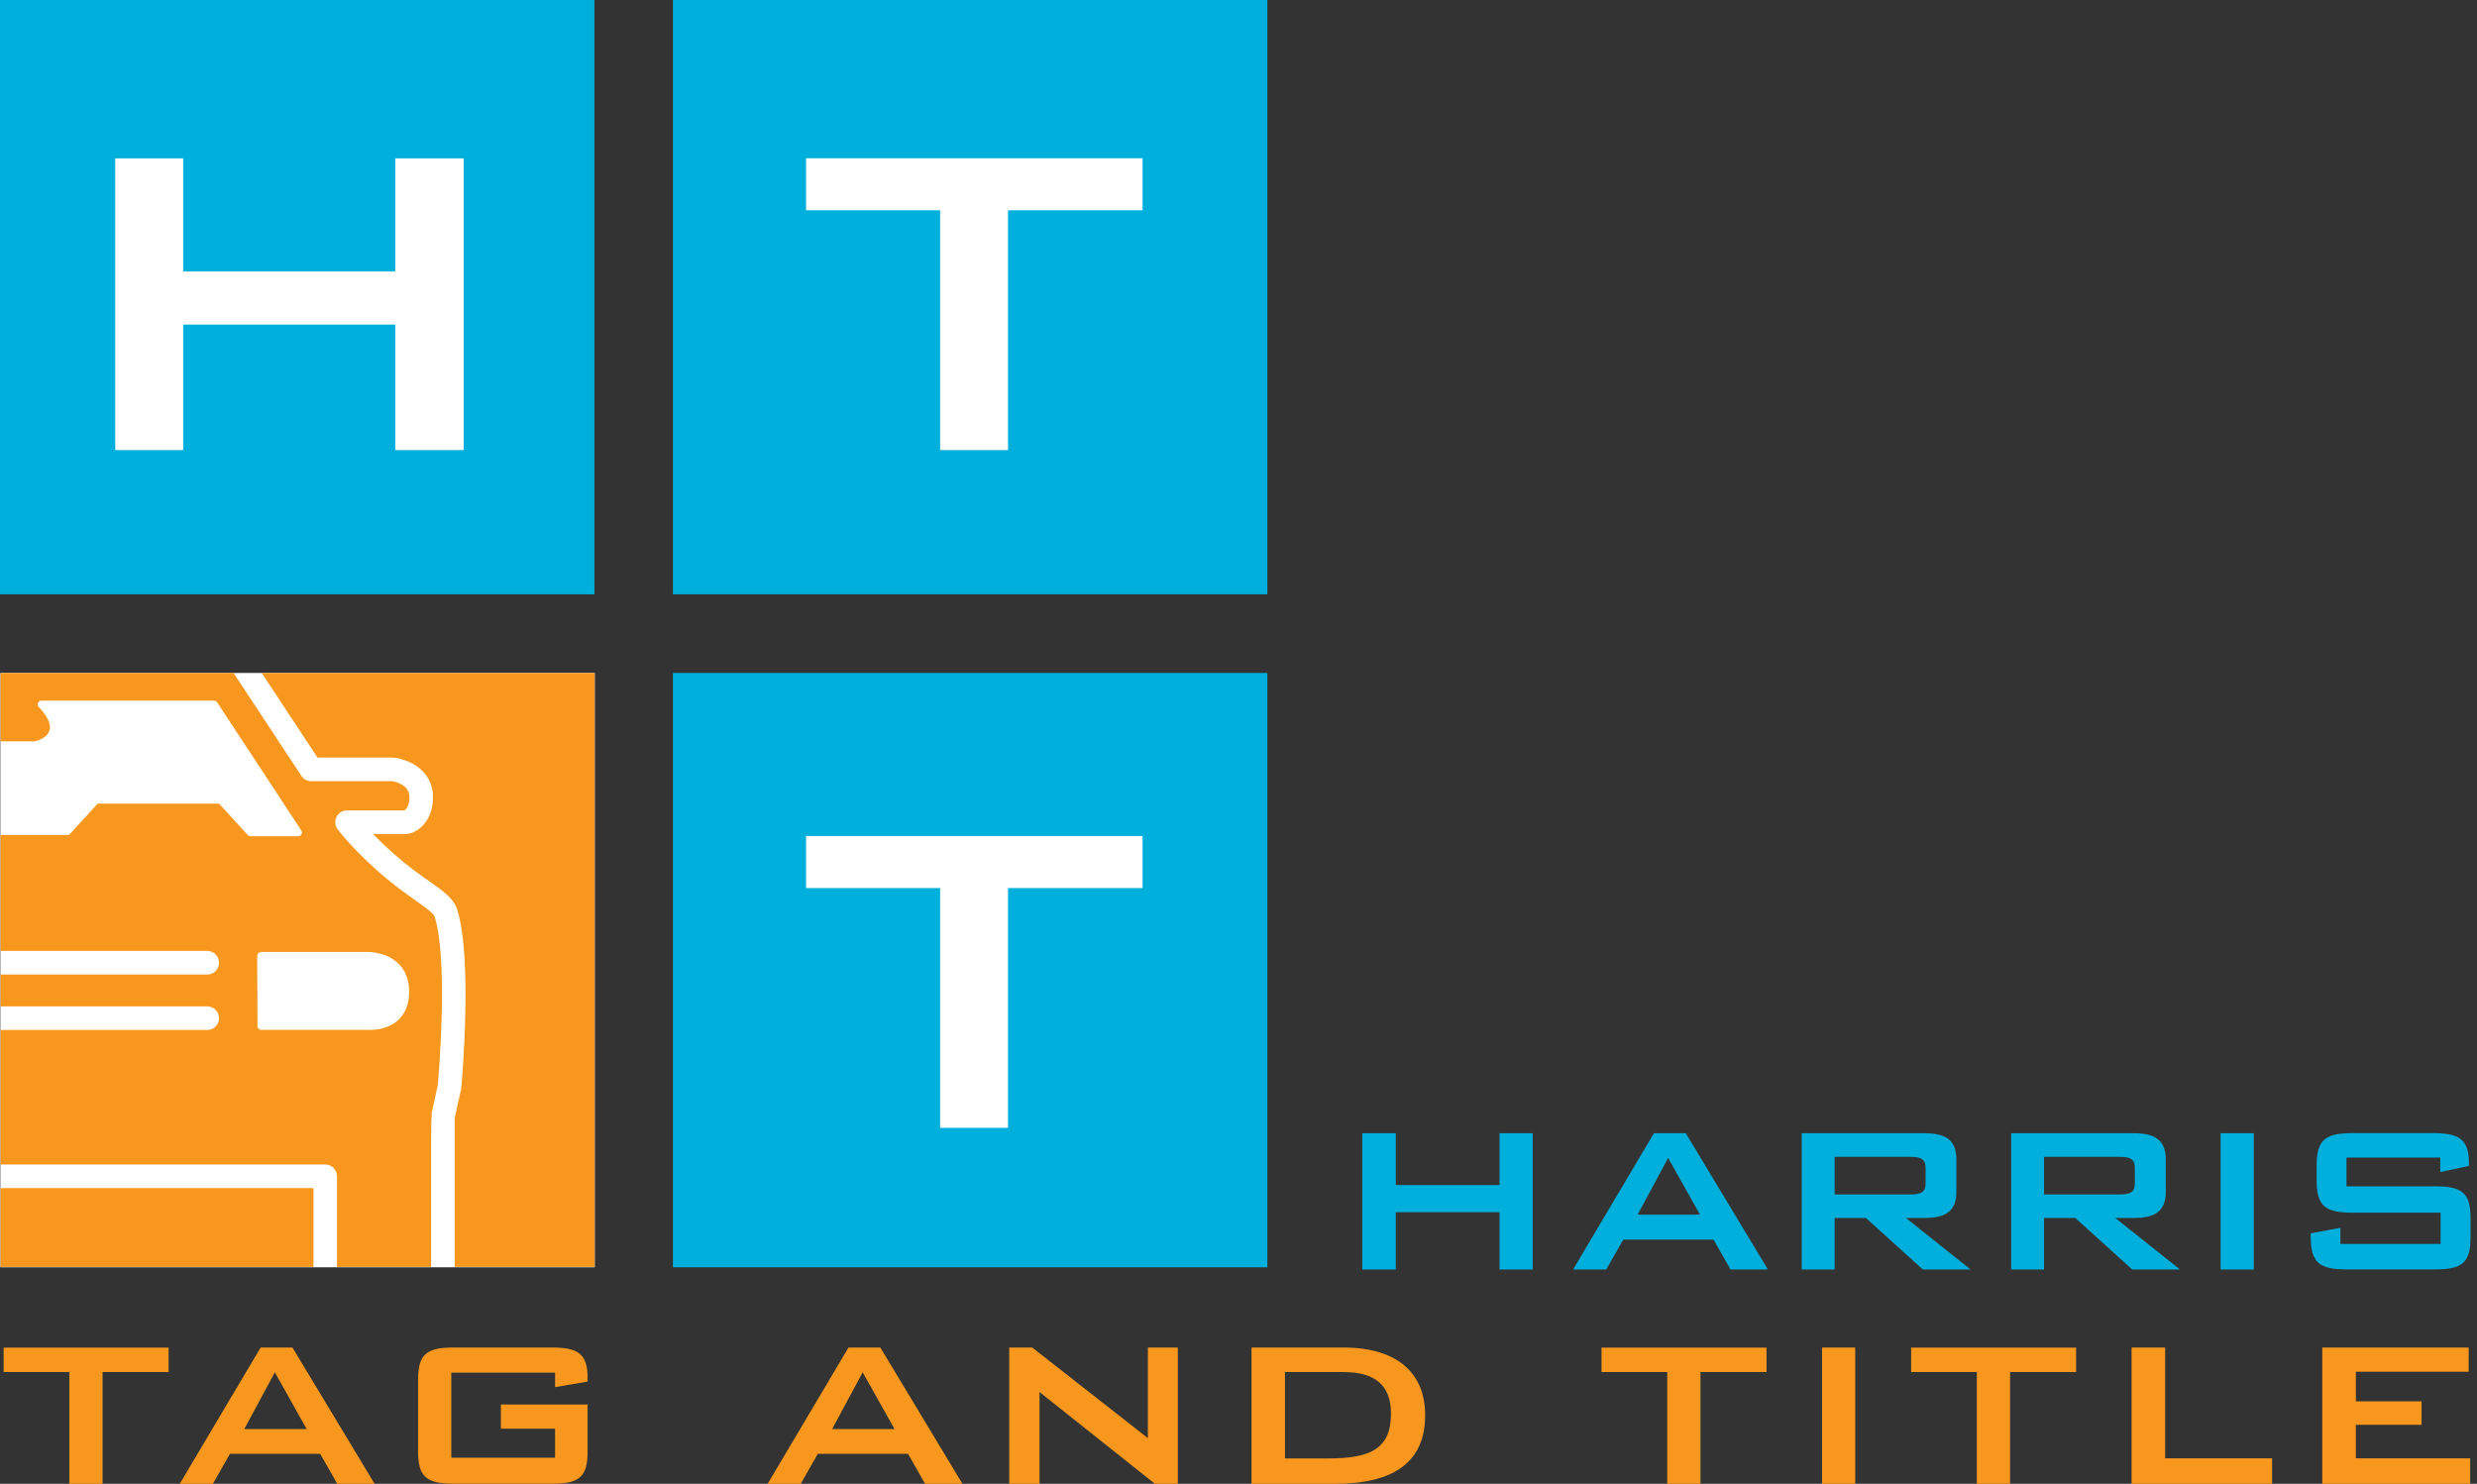
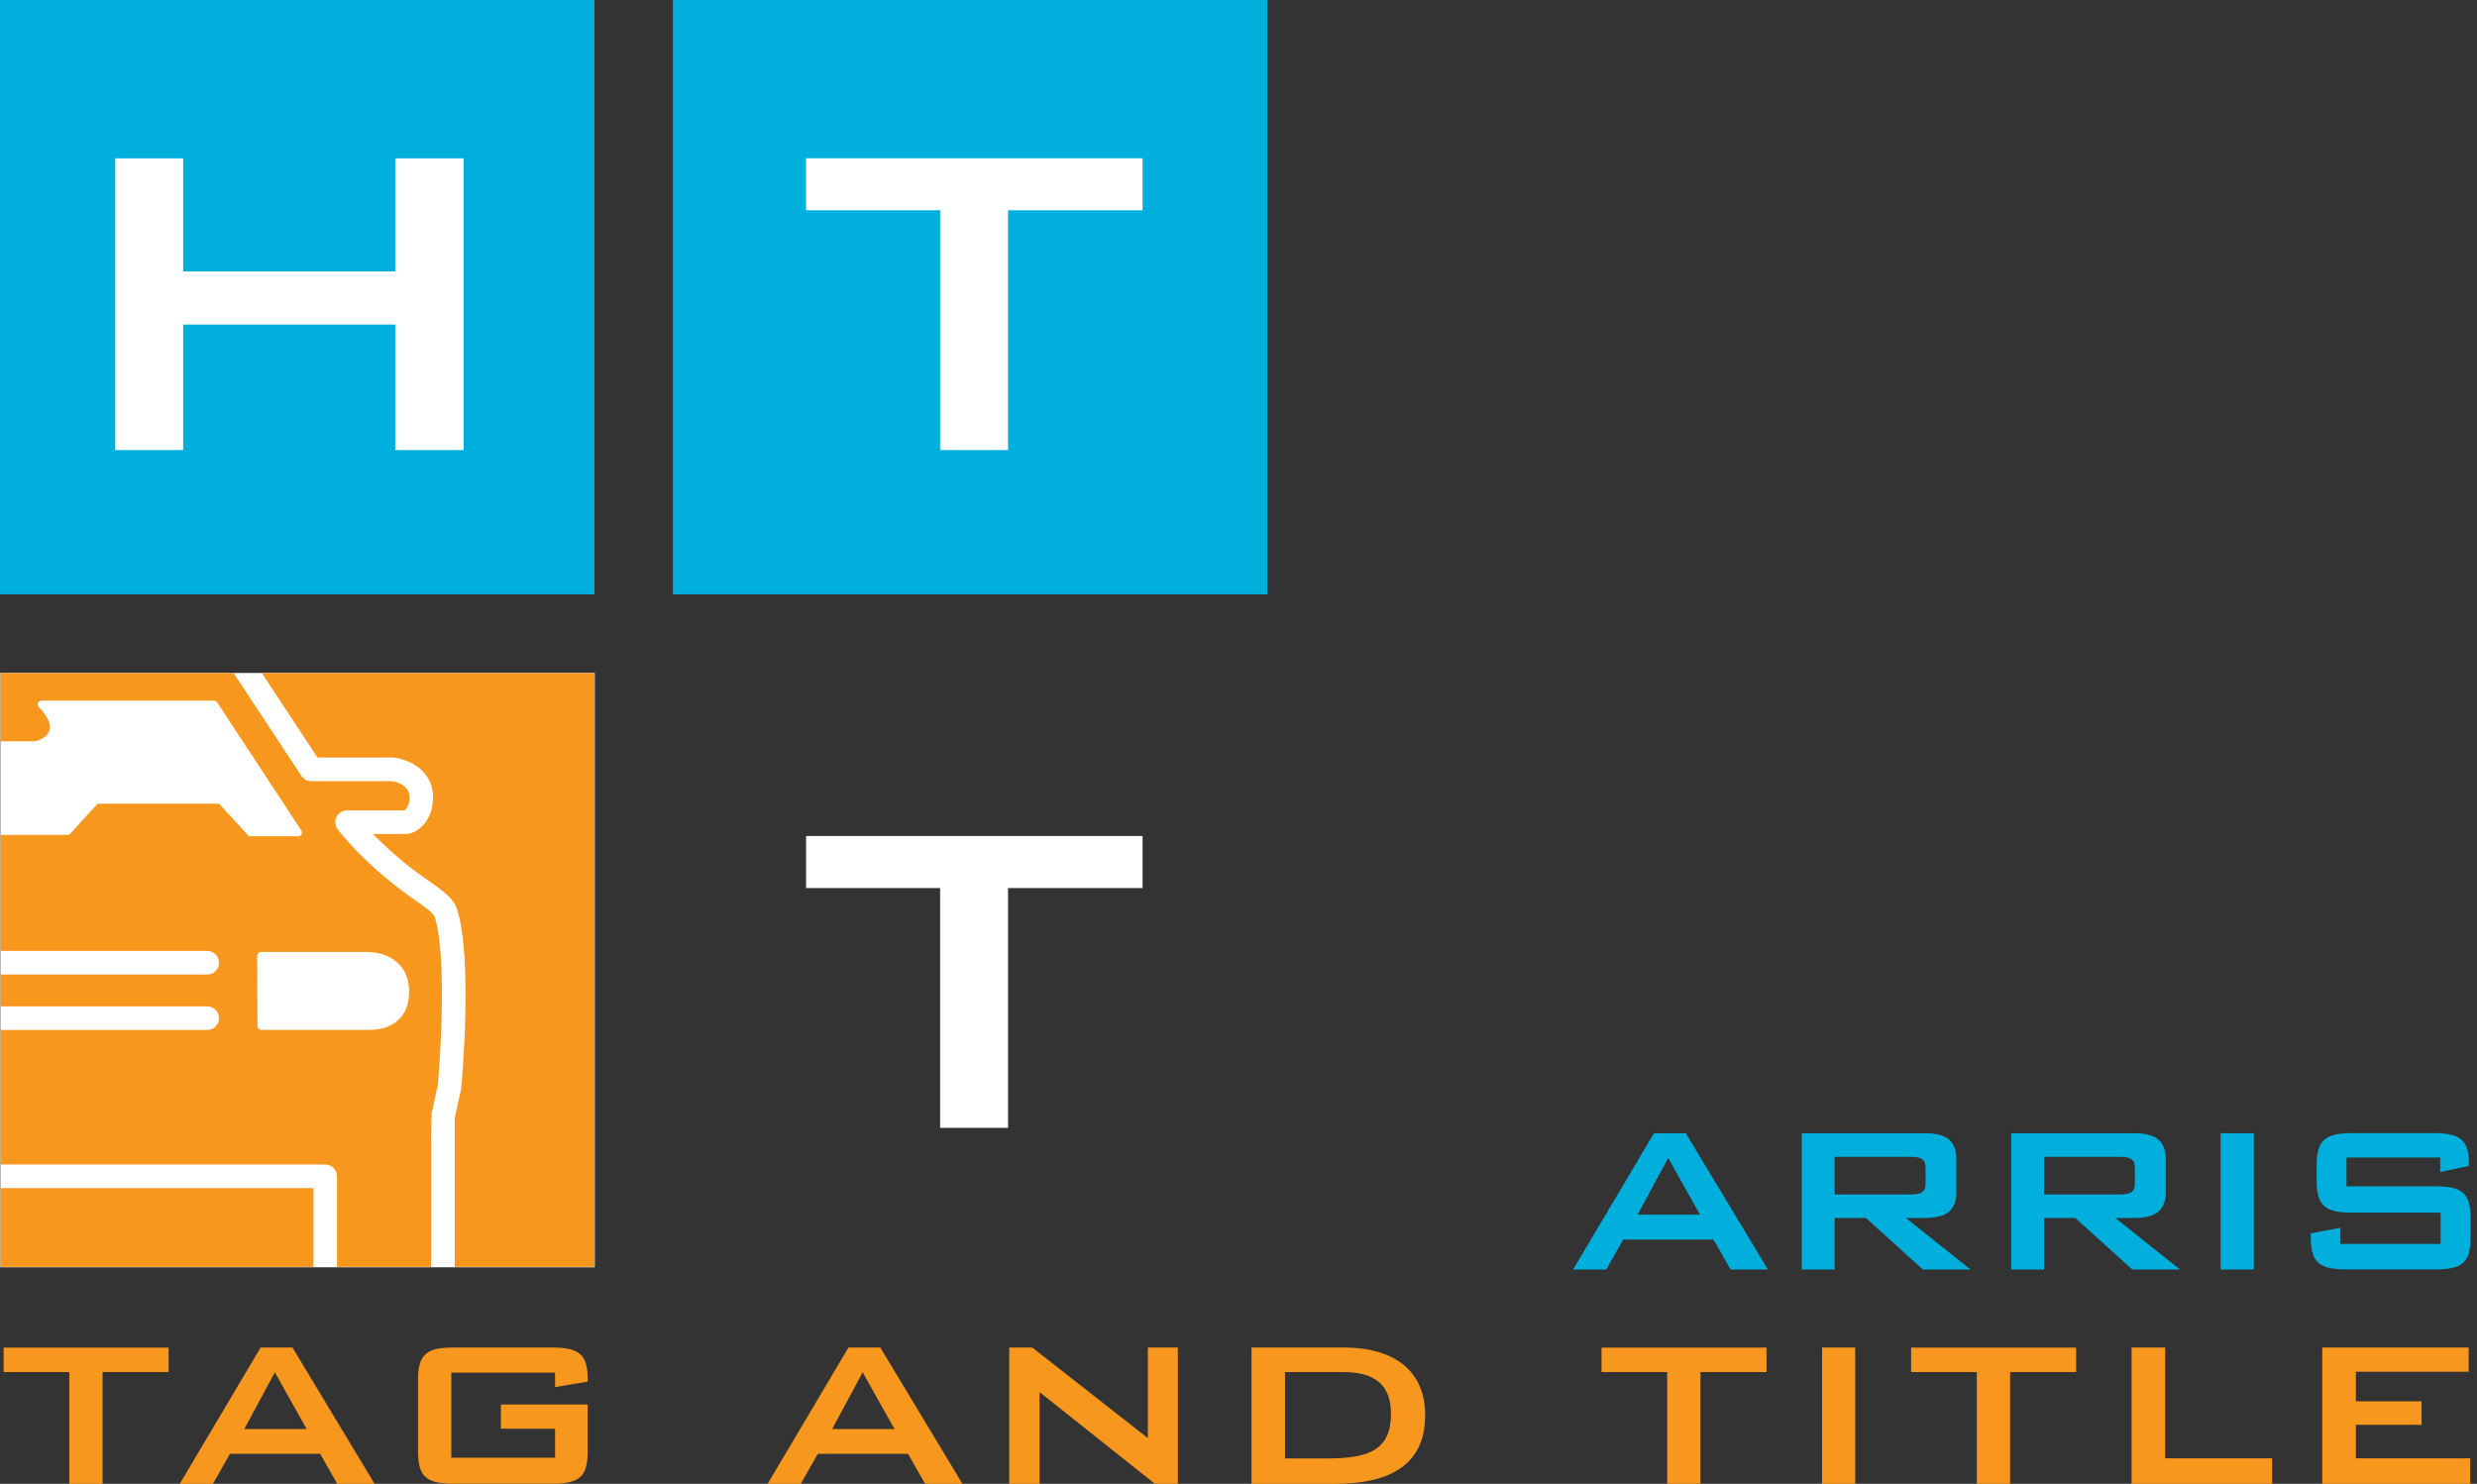
<svg xmlns="http://www.w3.org/2000/svg" width="227" height="136" viewBox="0 0 227 136" fill="none">
  <rect x="0" y="0" width="227" height="136" fill="#333333" stroke="none" />
-   <path d="M124.845 103.869H127.914V108.618H137.422V103.869H140.459V116.36H137.422V111.105H127.914V116.36H124.845V103.869Z" fill="#00AFDB" />
  <path d="M151.572 103.869H154.49L162.017 116.36H158.593L157.031 113.614H148.761L147.2 116.36H144.163L151.572 103.869ZM155.793 111.331L152.875 106.13L150.075 111.331H155.804H155.793Z" fill="#00AFDB" />
  <path d="M165.118 103.869H176.371C178.384 103.869 179.289 104.548 179.289 106.292V109.242C179.289 110.955 178.374 111.633 176.371 111.633H174.659L180.592 116.36H176.22L170.997 111.633H168.133V116.36H165.118V103.869ZM168.133 106.023V109.479H175.079C175.994 109.479 176.468 109.307 176.468 108.478V107.035C176.468 106.206 175.994 106.033 175.079 106.033H168.133V106.023Z" fill="#00AFDB" />
  <path d="M184.307 103.869H195.56C197.562 103.869 198.478 104.548 198.478 106.292V109.242C198.478 110.955 197.562 111.633 195.56 111.633H193.847L199.781 116.36H195.409L190.186 111.633H187.322V116.36H184.307V103.869ZM187.322 106.023V109.479H194.257C195.172 109.479 195.646 109.307 195.646 108.478V107.035C195.646 106.206 195.172 106.033 194.257 106.033H187.322V106.023Z" fill="#00AFDB" />
  <path d="M203.506 103.869H206.543V116.36H203.506V103.869Z" fill="#00AFDB" />
  <path d="M215.039 106.109V108.736H223.158C225.635 108.736 226.41 109.329 226.41 111.687V113.399C226.41 115.736 225.645 116.349 223.158 116.349H215.039C212.562 116.349 211.765 115.725 211.765 113.399V113.043L214.479 112.537V114.013H223.664V111.148H215.577C213.122 111.148 212.304 110.556 212.304 108.198V106.809C212.304 104.451 213.133 103.858 215.577 103.858H222.986C225.29 103.858 226.259 104.386 226.259 106.572V106.863L223.632 107.423V106.098H215.039V106.109Z" fill="#00AFDB" />
  <path d="M9.39 136.001H6.353V125.761H0.334V123.521H15.452V125.761H9.401V136.001H9.39Z" fill="#F8971D" />
  <path d="M23.884 123.51H26.802L34.329 136.001H30.905L29.343 133.255H21.073L19.512 136.001H16.475L23.884 123.51ZM28.105 130.983L25.187 125.782L22.387 130.983H28.116H28.105Z" fill="#F8971D" />
  <path d="M41.36 125.814V133.611H50.869V130.951H45.904V128.733H53.851V133.04C53.851 135.376 53.087 135.99 50.599 135.99H41.565C39.088 135.99 38.313 135.366 38.313 133.04V126.461C38.313 124.102 39.11 123.51 41.565 123.51H50.599C52.958 123.51 53.851 124.07 53.851 126.31V126.633L50.869 127.139V125.814H41.36Z" fill="#F8971D" />
  <path d="M77.757 123.51H80.675L88.201 136.001H84.777L83.216 133.255H74.946L73.385 136.001H70.348L77.757 123.51ZM81.978 130.983L79.059 125.782L76.26 130.983H81.988H81.978Z" fill="#F8971D" />
  <path d="M92.498 123.51H94.598L105.194 131.812V123.51H107.94V136.001H105.84L95.266 127.591V136.001H92.487V123.51H92.498Z" fill="#F8971D" />
  <path d="M114.691 123.51H123.112C128.044 123.51 130.606 125.847 130.606 129.712C130.606 133.934 127.828 136.001 122.337 136.001H114.691V123.51ZM121.69 133.675C125.556 133.675 127.473 132.824 127.473 129.572C127.473 126.977 126.03 125.761 123.133 125.761H117.76V133.675H121.69Z" fill="#F8971D" />
  <path d="M155.825 136.001H152.789V125.761H146.769V123.521H161.888V125.761H155.836V136.001H155.825Z" fill="#F8971D" />
  <path d="M166.981 123.51H170.018V136.001H166.981V123.51Z" fill="#F8971D" />
  <path d="M184.199 136.001H181.163V125.761H175.143V123.521H190.262V125.761H184.21V136.001H184.199Z" fill="#F8971D" />
  <path d="M195.355 123.51H198.424V133.664H208.223V136.001H195.344V123.51H195.355Z" fill="#F8971D" />
  <path d="M212.832 123.51H226.238V125.728H215.9V128.442H221.92V130.595H215.9V133.664H226.378V136.001H212.821V123.51H212.832Z" fill="#F8971D" />
  <path d="M54.508 61.68H0.032V116.155H54.508V61.68Z" fill="white" />
  <path d="M54.476 0H0V54.476H54.476V0Z" fill="#00AFDB" />
  <path d="M116.145 0H61.669V54.476H116.145V0Z" fill="#00AFDB" />
-   <path d="M116.145 61.68H61.669V116.155H116.145V61.68Z" fill="#00AFDB" />
  <path d="M10.563 14.515H16.787V24.874H36.224V14.515H42.491V41.253H36.224V29.752H16.787V41.253H10.563V14.515Z" fill="white" />
  <path d="M92.369 41.253H86.156V19.275H73.869V14.505H104.709V19.275H92.38V41.253H92.369Z" fill="white" />
  <path d="M92.369 103.374H86.156V81.396H73.869V76.626H104.709V81.396H92.38V103.374H92.369Z" fill="white" />
  <path d="M28.729 108.898H0.054V116.123H28.729V108.898Z" fill="#F8971D" />
  <path d="M39.831 84.013C39.734 83.7 38.948 83.151 38.119 82.559C37.408 82.064 36.525 81.428 35.513 80.599C32.552 78.155 31.001 76.087 30.937 76.001C30.7 75.678 30.657 75.237 30.84 74.871C31.023 74.504 31.4 74.278 31.809 74.278H37.064C37.204 74.181 37.527 73.891 37.527 73.072C37.527 71.899 36.191 71.64 35.911 71.597H28.514C28.158 71.597 27.814 71.414 27.62 71.112L21.536 61.884C21.493 61.82 21.461 61.755 21.439 61.69H0.054V67.947H3.176C3.176 67.947 4.652 67.667 4.576 66.579C4.512 65.728 3.575 64.835 3.564 64.824C3.456 64.727 3.424 64.566 3.478 64.436C3.532 64.307 3.661 64.221 3.801 64.221H19.609C19.727 64.221 19.835 64.275 19.899 64.372L27.609 76.109C27.685 76.217 27.685 76.357 27.631 76.464C27.566 76.583 27.448 76.647 27.319 76.647H22.968C22.871 76.647 22.774 76.615 22.71 76.54L20.082 73.665H8.948L6.439 76.41C6.375 76.486 6.288 76.529 6.192 76.529H0.054V87.157H18.995C19.587 87.157 20.072 87.641 20.072 88.245C20.072 88.848 19.587 89.321 18.995 89.321H0.054V92.24H18.995C19.587 92.24 20.072 92.724 20.072 93.327C20.072 93.93 19.587 94.404 18.995 94.404H0.054V106.733H29.806C30.409 106.733 30.883 107.218 30.883 107.821V116.123H39.508V104.494C39.519 103.341 39.519 102.598 39.573 102.125H39.54L40.122 99.443C40.208 98.507 41.091 87.997 39.831 84.013ZM36.514 93.478C35.621 94.318 34.382 94.393 33.962 94.393H23.937C23.754 94.393 23.593 94.242 23.593 94.049L23.571 87.609C23.571 87.512 23.614 87.426 23.679 87.362C23.744 87.297 23.83 87.254 23.927 87.254H33.715C33.833 87.254 35.438 87.254 36.525 88.331C37.171 88.966 37.494 89.828 37.494 90.904C37.494 91.981 37.171 92.864 36.514 93.478Z" fill="#F8971D" />
  <path d="M54.486 61.69V116.123H41.672V102.469L42.254 99.831C42.254 99.831 42.264 99.745 42.275 99.702C42.318 99.228 43.331 87.932 41.898 83.367C41.575 82.354 40.649 81.698 39.368 80.793C38.679 80.319 37.839 79.716 36.891 78.941C35.771 78.015 34.867 77.143 34.188 76.443H37.268C37.365 76.443 37.451 76.421 37.548 76.4C38.334 76.195 39.68 75.258 39.68 73.072C39.68 70.51 37.333 69.573 36.094 69.444C36.051 69.444 36.019 69.433 35.976 69.433H29.095L23.991 61.69H54.486Z" fill="#F8971D" />
</svg>